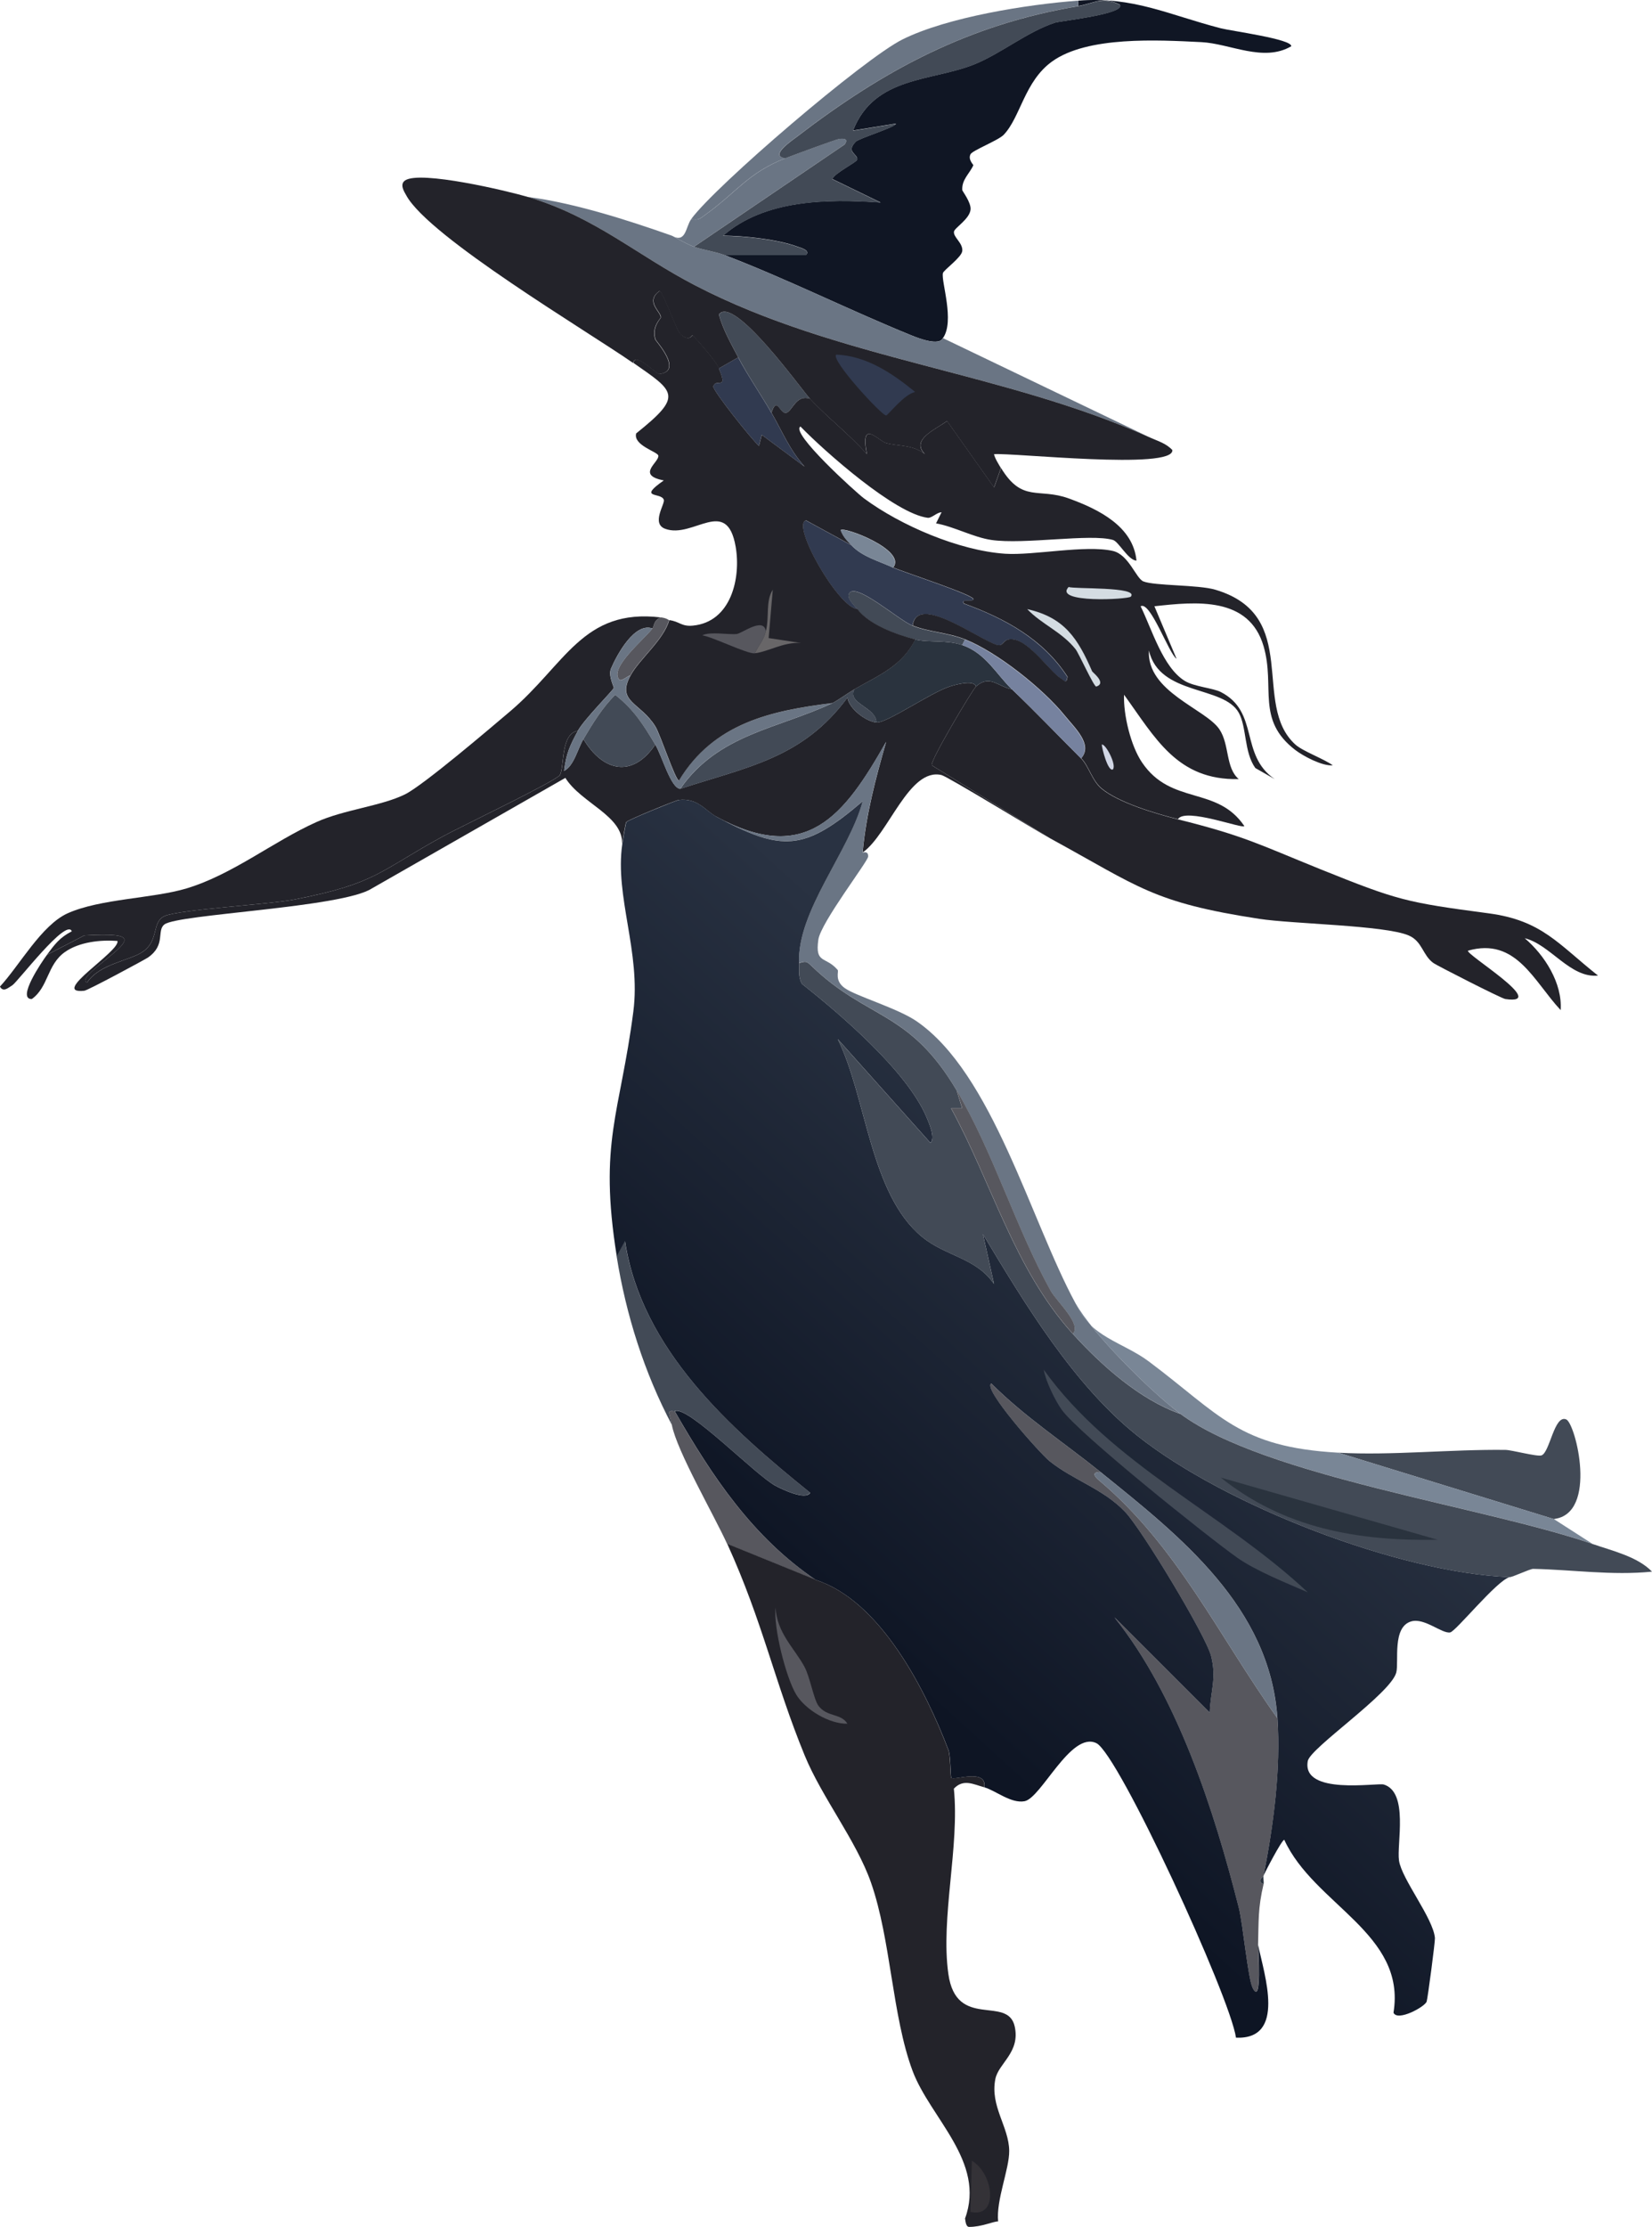
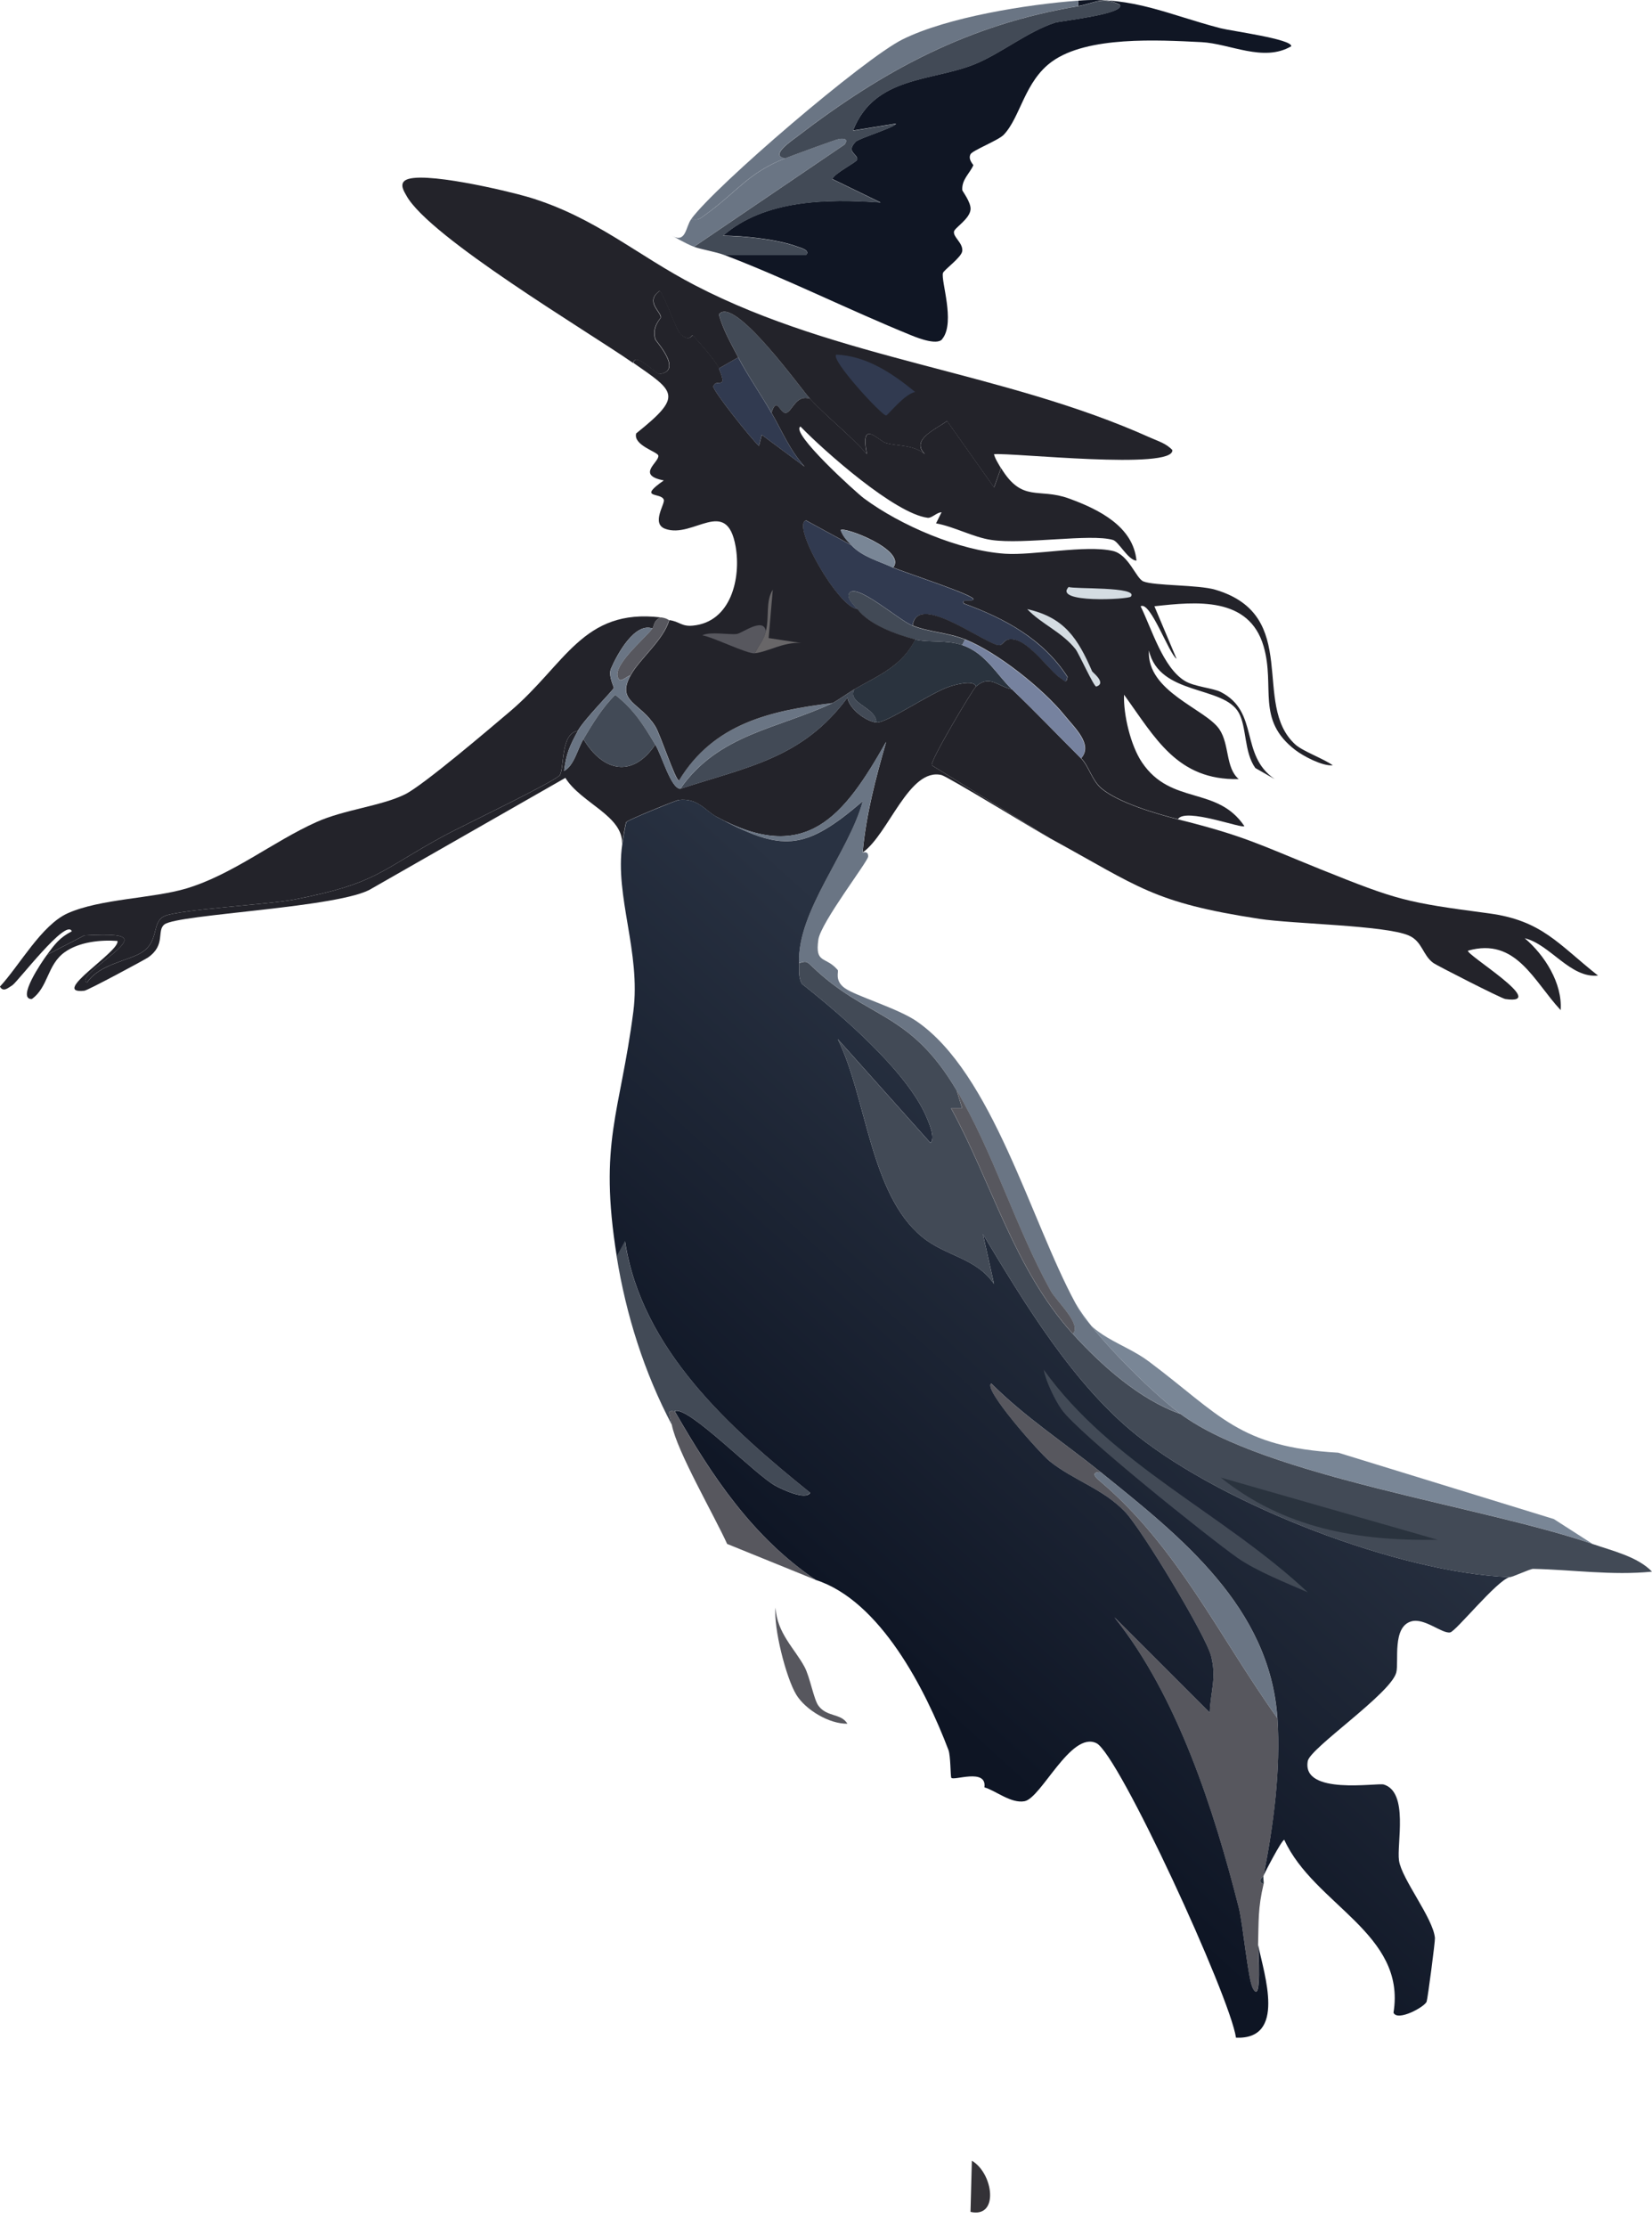
<svg xmlns="http://www.w3.org/2000/svg" id="b" viewBox="0 0 267.13 360">
  <defs>
    <style>.e{fill:#d1d6e5;}.f{fill:#57575e;}.g{fill:#76829f;}.h{fill:url(#d);}.i{fill:#6a7584;}.j{fill:#798696;}.k{fill:#343237;}.l{fill:#2a333e;}.m{fill:#101624;}.n{fill:#424a56;}.o{fill:#23232a;}.p{fill:#d4dce2;}.q{fill:#313a50;}.r{fill:#686668;}</style>
    <linearGradient id="d" x1="192.61" y1="198.93" x2="135.2" y2="262.14" gradientUnits="userSpaceOnUse">
      <stop offset="0" stop-color="#293242" />
      <stop offset="1" stop-color="#0e1524" />
    </linearGradient>
  </defs>
  <g id="c">
    <path class="o" d="M163.63,111.42c3.79,3.61,7.47,7.48,11.18,11.18,1.25,1.24,1.75,3.61,3.35,4.92,2.74,2.24,8.65,4.01,12.29,4.92,10.77,2.67,13.28,4.12,23.02,8.05,12.62,5.08,13.88,5.37,27.27,7.15,8.59,1.15,11.21,4.95,17.66,10.06-4.5.45-7.69-5.01-11.85-6.04,3.21,2.72,6.11,7.27,5.81,11.62-4.35-4.64-7.18-11.82-14.98-9.61-.46.57,13.25,8.86,6.04,7.82-.65-.09-11.09-5.43-11.62-5.81-1.79-1.28-1.78-3.51-4.02-4.47-3.86-1.65-18.72-1.85-24.14-2.68-17.23-2.64-19.39-5.13-33.75-12.97l-19.22-11.85c-.34-.65,6.61-12.26,7.15-12.74,2.23-1.98,3.48,0,5.81.45Z" />
    <path class="o" d="M106.85,99.8c-1.17.47-1.07,1.42-1.34,1.79-2.9-1.04-5.75,4.24-6.71,6.48-.49,1.15.5,2.98.45,3.13-.15.43-4.8,5.08-5.81,6.93-2.81.43-2.16,5.85-2.91,7.15-.53.92-16.33,8.5-18.78,9.84-10.56,5.77-10.8,7.67-24.14,10.28-4.11.8-18.7,1.63-21.01,2.68-2.13.98-.81,3.97-3.58,5.81-2.11,1.41-6.9,1.89-8.94,4.92-1.22-.3,1.66-2.58,1.79-2.68,5.12-4.16,6.95-5.42-2.24-4.92l-6.04,3.13c1.29-1.74,2.05-2.77,4.02-3.8-.86-2.22-8.79,8.22-9.61,8.72-.66.4-1.46,1.2-2.01.22,3.14-3.38,6.71-9.94,10.95-11.85,5.29-2.37,13.76-2.38,19.22-4.02,7.46-2.24,14-7.58,21.01-10.73,4.5-2.02,10.43-2.57,14.31-4.47,2.96-1.46,13.79-10.7,16.99-13.41,8.97-7.6,11.75-16.7,24.37-15.2Z" />
    <path class="o" d="M157.82,110.97c-.55.49-7.49,12.09-7.15,12.74l19.22,11.85c-2.56-1.4-16.66-10.05-17.66-10.28-5.26-1.22-8.57,9.63-12.74,12.52.56-6.18,2.1-11.95,3.8-17.88-6.78,11.96-12.91,20.02-27.5,12.07-1.71-.92-2.96-3.04-6.04-2.68-.46.05-8.21,3.21-8.49,3.58-.11.14-.59,3.01-.67,3.58.24-4.6-6.64-6.64-9.17-10.73l-31.3,17.88c-4.81,3.11-31.35,4.13-33.53,5.81-1.31,1.01.28,3.32-2.68,5.36-.48.33-9.7,5.3-10.28,5.36-5.73.6,5.84-6.39,5.36-8.05-2.75-.21-6.18.16-8.49,1.79-2.91,2.05-2.65,5.67-5.36,7.6-2.49.03,1.61-6.01,2.46-7.15l6.04-3.13c9.19-.5,7.35.76,2.24,4.92-.13.1-3.01,2.39-1.79,2.68,2.04-3.02,6.83-3.51,8.94-4.92,2.76-1.84,1.44-4.84,3.58-5.81,2.31-1.06,16.9-1.88,21.01-2.68,13.34-2.61,13.58-4.52,24.14-10.28,2.45-1.34,18.25-8.92,18.78-9.84.75-1.31.09-6.73,2.91-7.15-1.3,2.38-1.9,3.7-2.24,6.48,1.6-.79,2.22-3.62,3.13-5.14,3.17,5.29,7.95,6.33,11.62.89,1.1,1.83,2.48,6.99,4.02,7.15,10.87-3.56,19.8-4.92,27.05-14.75.27,1.83,3.03,3.88,4.69,4.02s8.75-4.81,11.85-5.81c.61-.2,3.91-1.19,4.25,0Z" />
    <path class="f" d="M108.19,100.24c-.96,3.28-4.8,6.26-6.26,8.94-.43.06-1.45,1.03-1.79.67-1.72-1.85,4.08-6.56,5.36-8.27.28-.37.17-1.31,1.34-1.79.99.12,1.27.44,1.34.45Z" />
    <path class="l" d="M155.58,104.27c3.83,1.31,5.57,4.79,8.05,7.15-2.33-.45-3.58-2.43-5.81-.45-.33-1.19-3.64-.2-4.25,0-3.1,1-10.19,5.95-11.85,5.81-.06-2.48-4.81-3.05-3.58-5.36,3.78-2.18,7.69-3.7,9.84-8.05,2.08.53,5.09.04,7.6.89Z" />
    <path class="n" d="M141.73,116.79c-1.67-.14-4.43-2.2-4.69-4.02-7.25,9.83-16.18,11.19-27.05,14.75,6.16-8.88,15.82-9.72,24.59-13.86.82-.38,2.57-1.65,3.58-2.24-1.23,2.32,3.52,2.88,3.58,5.36Z" />
    <path class="i" d="M105.51,101.59c-1.28,1.71-7.09,6.42-5.36,8.27.33.36,1.35-.61,1.79-.67-2.35,4.33,1.61,4.32,4.02,8.27.8,1.3,3.21,8.66,3.8,8.72,5.61-9.25,14.81-11.29,24.81-12.52-8.77,4.14-18.43,4.98-24.59,13.86-1.55-.16-2.92-5.32-4.02-7.15-1.9-3.15-3.45-5.65-6.48-8.05-2.11,2.1-3.63,4.62-5.14,7.15-.91,1.52-1.53,4.35-3.13,5.14.34-2.78.94-4.1,2.24-6.48,1.01-1.85,5.66-6.5,5.81-6.93.05-.15-.94-1.98-.45-3.13.96-2.24,3.81-7.52,6.71-6.48Z" />
    <path class="m" d="M152.46,54.64c-.57,1.32-3.86.08-5.14-.45-10.01-4.07-20.25-9.19-30.18-12.97h13.19c.75-.76-.85-1.16-1.34-1.34-3.29-1.21-8.54-1.75-12.07-1.79,6.69-5.84,16.82-5.98,25.48-5.36l-7.82-3.8c.39-.98,3.94-2.7,4.02-3.13.17-.93-1.92-1.19-.22-2.91.55-.55,6.61-2.4,6.48-2.91l-6.93,1.12c3.48-8.86,12.77-7.93,19.67-10.73,4.28-1.74,8.47-5.22,12.97-6.71.88-.29,11.47-1.4,10.51-2.91-2.77-1.43-4.35-.17-6.71.22V.1c8.94-.68,14.57,2.28,23.02,4.47,1.6.42,11.61,1.76,11.4,2.91-4.49,2.63-9.9-.44-14.53-.67-7.05-.35-18.42-.99-24.14,3.13-4.47,3.22-5.09,8.98-7.82,11.85-.85.89-5.04,2.52-5.36,3.13-.46.87.48,1.7.45,1.79-.62,1.39-1.89,2.3-1.79,4.02.01.17,1.44,1.98,1.34,3.13-.13,1.54-2.59,2.97-2.68,3.58-.14.91,1.47,1.83,1.34,3.13-.1,1.04-3.02,3.08-3.13,3.58-.31,1.33,1.96,7.77,0,10.51Z" />
-     <path class="i" d="M108.64,38.1c.21.07,2.24,1.3,3.58,1.79,1.25.46,3.44.78,4.92,1.34,9.93,3.77,20.17,8.89,30.18,12.97,1.28.52,4.57,1.77,5.14.45l33.53,16.09c-23.67-10.65-50.36-12.59-73.55-24.59-9.51-4.92-16.18-11.04-27.05-14.31,7.41.96,16.03,3.71,23.25,6.26Z" />
    <path class="i" d="M174.36.1v.89c-17.66,2.97-31.3,10.22-45.38,21.01-.93.71-4.68,3.19-2.01,3.58-6.11,2.43-7.74,5.41-12.97,9.17-.84.6-1,.89-2.24.67,3.92-5.39,27.99-25.99,34.2-29.06,7.29-3.61,20.15-5.64,28.39-6.26Z" />
    <path class="i" d="M112.22,39.89c-1.33-.49-3.37-1.72-3.58-1.79,2.3,1.3,2.21-1.42,3.13-2.68,1.24.22,1.39-.07,2.24-.67,5.23-3.76,6.86-6.73,12.97-9.17,1.04-.41,8.26-3.08,8.72-3.13.76-.08,1.53-.03.89.89l-24.37,16.54Z" />
    <path class="q" d="M137.7,88.17c1.81,1.87,4.44,2.53,6.71,3.58,1.43.66,13.24,4.5,12.97,5.14-.22.52-1.99-.19-1.56.67,6.62,2.41,12.8,5.74,16.77,11.85-.16,1.3-.57.55-1.12.22-1.65-.99-4.9-5.86-7.6-6.26-1.85-.27-1.51,1.26-2.68.89-3.17-.98-12.89-8.36-13.64-3.13-2.28-.92-9.33-7.22-10.28-5.14-.35.75.94,1.91,1.34,2.46-3.08-.22-10.76-13.74-8.27-14.31l7.38,4.02Z" />
    <path class="n" d="M131,64.48c-2.25-.77-2.83,1.84-3.8,2.24-1.06.44-1.55-2.89-2.46,0-1.67-2.9-3.86-6.08-5.36-8.94-1.16-2.21-2.47-4.5-3.13-6.93,2.37-3.28,13.38,12.16,14.75,13.64Z" />
    <path class="q" d="M124.74,66.71c1.79,3.12,2.89,5.93,5.36,8.72l-6.93-5.14-.45,1.79c-1.14-.99-7.54-9.03-7.38-9.61.41-1.45,2.47.81.89-2.91l3.13-1.79c1.5,2.86,3.7,6.04,5.36,8.94Z" />
    <path class="g" d="M174.81,122.6c-3.71-3.69-7.39-7.57-11.18-11.18-2.48-2.36-4.22-5.85-8.05-7.15l.45-.89c5.14,2.03,12.6,7.97,16.09,12.29,1.63,2.02,4.62,4.7,2.68,6.93Z" />
    <path class="n" d="M147.54,101.14c2.55,1.04,5.72,1.14,8.49,2.24l-.45.89c-2.51-.86-5.52-.36-7.6-.89-3.02-.77-7.5-2.39-9.39-4.92-.41-.54-1.69-1.71-1.34-2.46.95-2.08,8.01,4.22,10.28,5.14Z" />
    <path class="o" d="M116.24,59.56c1.58,3.71-.49,1.46-.89,2.91-.16.58,6.23,8.62,7.38,9.61l.45-1.79,6.93,5.14c-2.47-2.78-3.57-5.6-5.36-8.72.91-2.89,1.4.44,2.46,0,.97-.4,1.56-3.01,3.8-2.24,2.87,3.09,6.37,5.75,9.17,8.94-1.13-5.89,1.9-2.11,3.13-1.79,2.04.53,4.29.22,6.26,1.79-2.32-2.33,1.55-3.9,3.58-5.36l7.6,10.73,1.12-3.13c3.44,5.66,6.06,3.15,10.95,4.92s10.43,4.55,10.95,10.06c-1.38-.1-2.87-3.08-3.8-3.35-3.64-1.06-14.39.78-19.67,0-2.92-.43-6-2.15-8.94-2.68l.89-1.79c-.72-.02-1.6.98-2.24.89-5.3-.67-16.64-10.71-20.57-14.75-1.74.94,8.96,10.64,10.28,11.62,5.93,4.39,15.39,8.44,22.8,8.94,4.56.31,13.04-1.47,17.44-.45,2.57.6,3.73,4.43,4.92,4.92,1.78.73,8.88.53,11.62,1.34,14.03,4.15,5.77,18.54,12.97,25.04,1.2,1.08,4.65,2.32,6.04,3.35-1.7.16-4.78-1.5-6.04-2.46-6.43-4.92-3.22-10.16-5.14-16.77-2.36-8.09-10.9-7.23-17.66-6.48l3.58,8.49c-1.26-.84-4.23-9.39-5.81-8.49,1.81,3.67,3.59,9.89,7.15,12.07,1.53.94,4.54,1.14,5.81,1.79,6.3,3.23,3,10.17,8.72,14.08l-3.13-1.79c-1.84-2.55-1.38-6.6-2.68-8.94-2.48-4.45-12.83-2.7-14.53-10.06-.37,6.68,9.17,9.42,11.4,12.74,1.66,2.47.97,6.23,3.13,8.05-9.96.22-13.48-6.65-18.55-13.64-.12,3.24,1.08,8.26,2.91,10.95,4.72,6.98,12.11,3.73,16.54,10.28-.16.53-9.55-3.05-10.73-1.12-3.64-.9-9.56-2.68-12.29-4.92-1.61-1.31-2.11-3.67-3.35-4.92,1.94-2.23-1.05-4.91-2.68-6.93-3.5-4.33-10.95-10.26-16.09-12.29-2.77-1.1-5.94-1.2-8.49-2.24.74-5.23,10.47,2.14,13.64,3.13,1.17.36.84-1.17,2.68-.89,2.7.4,5.95,5.27,7.6,6.26.55.33.96,1.07,1.12-.22-3.96-6.11-10.14-9.43-16.77-11.85-.42-.86,1.34-.15,1.56-.67.27-.65-11.54-4.48-12.97-5.14,2.21-2.84-8.05-6.68-8.49-6.04.46,1.15.97,1.62,1.79,2.46l-7.38-4.02c-2.49.57,5.19,14.09,8.27,14.31,1.88,2.53,6.36,4.14,9.39,4.92-2.15,4.35-6.06,5.87-9.84,8.05-1.01.58-2.76,1.85-3.58,2.24-10.01,1.23-19.2,3.27-24.81,12.52-.59-.06-3-7.41-3.8-8.72-2.41-3.95-6.38-3.94-4.02-8.27,1.46-2.68,5.3-5.66,6.26-8.94,1.66.22,1.96,1.07,3.8.89,6.19-.58,7.8-7.68,6.93-12.74-1.43-8.28-6.88-1.24-11.4-2.91-2.3-.85,0-4.02-.22-4.69-.43-1.27-4.34-.1,0-3.13-4.58-.87-.68-2.96-.89-4.02-.13-.62-4.1-1.66-3.58-3.58,7.64-6.11,6.31-6.69-.45-11.4.32-1.87,3.71,1.86,4.25,1.79,3.86-.51-.57-5.27-.67-5.59-.65-2.09.91-3.39.89-3.58-.06-.97-2.57-2.57-.22-4.25.54.02,2.69,6.29,3.35,6.93,1.46,1.41,1.94.15,2.01.22,1.06,1.15,3.72,4.12,4.25,5.36Z" />
    <path class="f" d="M123.84,102.03c-.38,1.53-1.15,2.24-1.79,3.58-1.25.11-6.71-2.62-8.49-2.91,1.22-.65,4.39-.06,5.59-.22.85-.12,4.35-2.8,4.69-.45Z" />
    <path class="r" d="M122.05,105.61c.64-1.34,1.41-2.05,1.79-3.58.59-2.38-.08-4.81,1.12-6.71l-.67,7.82,5.81.89c-2.86-.59-5.95,1.39-8.05,1.56Z" />
    <path class="j" d="M144.41,91.75c-2.27-1.04-4.89-1.71-6.71-3.58-.82-.84-1.33-1.31-1.79-2.46.44-.64,10.71,3.2,8.49,6.04Z" />
    <path class="p" d="M166.09,98.46c6.06,1.35,8.21,4.78,10.51,10.06.08.18,2.4,1.91.67,2.46-.36.11-2.82-5.36-3.35-6.04-2.27-2.84-5.44-3.99-7.82-6.48Z" />
    <path class="p" d="M172.8,94.88c.81.37,11.43-.09,10.06,1.56-.38.46-12.59,1.11-10.06-1.56Z" />
-     <path class="e" d="M178.16,120.36c.57-.22,2.45,3.27,1.79,4.02-.81.39-1.79-3.49-1.79-4.02Z" />
    <path class="o" d="M85.39,31.84c10.87,3.26,17.54,9.39,27.05,14.31,23.18,12,49.88,13.94,73.55,24.59,1.27.57,2.58.93,3.58,2.01.32,3.28-25.93.4-28.84.67.15.68.75,1.62,1.12,2.24l-1.12,3.13-7.6-10.73c-2.02,1.46-5.9,3.04-3.58,5.36-1.97-1.57-4.22-1.25-6.26-1.79-1.23-.32-4.26-4.11-3.13,1.79-2.79-3.2-6.3-5.85-9.17-8.94-1.37-1.48-12.38-16.91-14.75-13.64.66,2.43,1.97,4.72,3.13,6.93l-3.13,1.79c-.53-1.25-3.19-4.22-4.25-5.36-.07-.07-.55,1.19-2.01-.22-.66-.64-2.82-6.91-3.35-6.93-2.35,1.68.17,3.28.22,4.25.01.18-1.55,1.49-.89,3.58.1.32,4.53,5.07.67,5.59-.54.07-3.93-3.66-4.25-1.79-7.42-5.17-32.91-20.29-36.66-27.05-.35-.63-1.15-1.82-.22-2.46,2.42-1.66,16.54,1.68,19.9,2.68Z" />
    <path class="q" d="M135.24,57.32c4.92.23,9.04,3.01,12.74,6.04-1.81.38-4.38,3.76-4.69,3.8-.64.09-9.16-9.14-8.05-9.84Z" />
    <path class="n" d="M117.14,41.23c-1.48-.56-3.67-.88-4.92-1.34l24.37-16.54c.64-.93-.13-.98-.89-.89-.46.05-7.68,2.72-8.72,3.13-2.66-.39,1.09-2.87,2.01-3.58,14.08-10.79,27.72-18.05,45.38-21.01,2.35-.4,3.93-1.66,6.71-.22.97,1.51-9.63,2.61-10.51,2.91-4.49,1.49-8.69,4.97-12.97,6.71-6.9,2.8-16.2,1.87-19.67,10.73l6.93-1.12c.13.5-5.93,2.35-6.48,2.91-1.7,1.72.4,1.98.22,2.91-.08.43-3.63,2.15-4.02,3.13l7.82,3.8c-8.66-.62-18.8-.47-25.48,5.36,3.53.04,8.78.58,12.07,1.79.49.18,2.09.58,1.34,1.34h-13.19Z" />
    <path class="f" d="M177.94,237.95c-1.5-.01-.95.73-.22,1.34,12.68,10.69,19.32,25.12,28.84,38.45.57,8.34-.62,17.29-2.24,25.48-.01.07-1.22.89,0,1.34-.92,3.9-.78,5.96-.89,9.84-.02.56.65,10.07-.89,6.93-.77-1.56-1.54-10.23-2.24-12.97-3.98-15.72-9.95-34.28-20.12-46.94l15.42,15.42c.12-3.42,1.16-5.55.22-9.17-.87-3.37-11.23-20.47-13.86-23.25-3.6-3.79-8.39-5.13-12.29-8.27-1.49-1.2-10.86-11.71-9.39-12.52,5.38,5.38,11.76,9.56,17.66,14.31Z" />
    <path class="i" d="M139.49,137.8c0,.06.95-.36.89.67-.04.78-7.66,10.67-8.05,13.41-.57,4.01,1.17,2.61,3.13,4.92.2.24-.56,1.69,1.12,2.91,1.8,1.3,8.58,3.27,11.62,5.36,12.29,8.43,18.45,32.23,25.71,45.6,2.53,4.65,12.09,14.25,16.99,17.88-6.6-2.32-12.8-7.84-17.44-12.97,1.5-1.53-2.63-5.22-3.58-6.93-5.63-10.17-9.25-22.33-15.2-32.41-7.69-13.02-14.46-11.4-23.47-20.12-.8-.77-.94-.77-2.01-.45-.35-8.36,8.13-18.04,10.28-26.15-9.46,8.1-13.03,8.19-23.7,2.46,14.59,7.95,20.71-.11,27.5-12.07-1.7,5.94-3.25,11.7-3.8,17.88Z" />
-     <path class="n" d="M251.26,245.55l-34.87-10.73c8.62.48,18.17-.56,27.05-.45,1,.01,5.09,1.12,5.81.89,1.36-.43,2.07-6.68,4.02-5.81,1.51.67,5.17,15.26-2.01,16.09Z" />
    <path class="j" d="M216.39,234.82l34.87,10.73,6.26,4.02c-17.47-6.05-52.97-10.9-66.62-21.01-4.9-3.63-14.46-13.23-16.99-17.88,2.27,5.44,7.73,6.3,11.85,9.39,11.54,8.64,14.52,13.85,30.63,14.75Z" />
    <path class="n" d="M109.09,228.11c-.18.09-.76-.18-.89.22-.03.1.36,1.54.45,2.01-4.46-8.43-7.42-17.78-8.94-27.27l1.34-2.46c2.67,17.5,16.94,30.18,29.95,40.68-.81,1.28-4.64-.62-5.59-1.12-3.21-1.67-14.25-13.1-16.32-12.07Z" />
    <path class="f" d="M109.09,228.11c6.05,10.53,12.54,20.31,22.8,27.27l-14.31-5.81c-2.13-4.68-8.11-14.98-8.94-19.22-.09-.47-.48-1.91-.45-2.01.13-.41.72-.14.89-.22Z" />
    <path class="l" d="M204.32,304.56c-1.22-.45-.01-1.28,0-1.34-.11.36.09.95,0,1.34Z" />
    <path class="i" d="M177.94,237.95c13,10.47,27.39,21.83,28.61,39.79-9.51-13.33-16.16-27.76-28.84-38.45-.72-.61-1.28-1.35.22-1.34Z" />
    <path class="h" d="M115.79,131.99c10.67,5.73,14.24,5.64,23.7-2.46-2.15,8.11-10.64,17.79-10.28,26.15.05,1.2-.15,2.2.45,3.35,6.31,4.97,16.93,14.08,20.12,21.46.35.82,1.56,3.49.67,4.25l-14.98-16.77c4.68,9.5,5.21,25.04,13.64,31.97,3.83,3.15,8.68,3.33,11.62,7.6l-1.79-8.05c6.72,11.18,14.69,24.43,25.04,32.64,14.15,11.22,42.2,22.1,60.13,22.8-2.13.6-8.68,8.76-9.61,8.94-1.3.26-4.13-2.37-6.26-1.79-3.17.86-2.01,6.52-2.46,8.27-.87,3.4-13.92,12.2-14.31,14.31-1.03,5.6,11.24,3.48,12.29,3.8,4.06,1.24,2.07,9.62,2.46,12.29.44,3.01,5.53,9.31,5.81,12.52.05.52-1.17,9.79-1.34,10.28-.29.85-4.73,3.27-5.36,1.79,2.09-12.82-12.86-17.44-17.66-27.94-.38-.06-3.25,5.46-3.35,5.81,1.61-8.2,2.8-17.14,2.24-25.48-1.23-17.96-15.61-29.32-28.61-39.79-5.9-4.75-12.28-8.93-17.66-14.31-1.47.8,7.9,11.32,9.39,12.52,3.9,3.14,8.7,4.48,12.29,8.27,2.63,2.77,12.99,19.88,13.86,23.25.93,3.62-.1,5.74-.22,9.17l-15.42-15.42c10.17,12.66,16.14,31.22,20.12,46.94.69,2.73,1.47,11.41,2.24,12.97,1.55,3.14.88-6.37.89-6.93.99,4.82,4.58,15.32-3.58,14.98-.95-6.63-19-45.9-22.58-47.61-4.13-1.98-8.91,8.9-11.62,9.39-2.2.4-4.7-1.75-6.48-2.24.43-3.19-5.05-.99-5.36-1.56-.13-.23-.1-3.55-.45-4.47-3.71-9.76-11.02-24.14-21.46-27.5-10.26-6.96-16.75-16.75-22.8-27.27,2.07-1.03,13.11,10.4,16.32,12.07.95.5,4.78,2.39,5.59,1.12-13.02-10.5-27.29-23.18-29.95-40.68l-1.34,2.46c-2.96-18.52.54-23.01,2.68-39.57,1.24-9.59-3.02-18.6-1.79-27.05.08-.57.56-3.43.67-3.58.28-.36,8.04-3.52,8.49-3.58,3.07-.36,4.33,1.77,6.04,2.68Z" />
    <path class="n" d="M168.77,221.4c11,15.37,29.11,23.24,42.7,35.99-3.42-1.48-8.43-3.49-11.4-5.59-4.84-3.42-25.62-20.06-28.39-23.92-1.07-1.5-2.59-4.6-2.91-6.48Z" />
-     <path class="o" d="M131.89,255.38c10.44,3.35,17.75,17.73,21.46,27.5.35.92.32,4.24.45,4.47.32.57,5.8-1.62,5.36,1.56-1.76-.48-3.37-1.42-4.92.22.95,9.36-2.17,20.86-.89,29.95s9.59,3.38,10.73,8.49c.93,4.19-2.62,5.94-3.13,8.49-.88,4.41,2.2,7.71,2.24,11.62.03,2.92-2.14,7.97-1.79,11.4-.81,0-2.69.9-4.69.89-.63,0-.6-1.34-.67-1.34,3.4-9.2-5.65-16.27-8.49-23.92-3.3-8.87-3.48-21.17-6.71-30.4-2.37-6.78-7.94-13.77-10.73-20.57-4.9-11.95-6.73-21.48-12.52-34.2l14.31,5.81Z" />
    <path class="f" d="M125.41,259.85c.21,4.13,3.11,6.65,4.69,9.61.87,1.62,1.49,5.25,2.24,6.26,1.39,1.88,3.63,1.18,4.69,2.91-2.95.06-6.79-2.26-8.27-4.69-1.67-2.74-3.71-10.87-3.35-14.08Z" />
    <path class="k" d="M157.15,349.27c3.49,2.04,4.44,9.33-.22,8.27l.22-8.27Z" />
    <path class="n" d="M154.69,176.25l.89,2.91h-1.79c6.61,12.1,10.2,25.98,19.67,36.44,4.64,5.12,10.83,10.64,17.44,12.97,13.65,10.11,49.14,14.96,66.62,21.01,3.12,1.08,7.29,2.04,9.61,4.47-6.5.65-12.88-.32-19.22-.45-.5,0-3.38,1.36-3.8,1.34-17.93-.7-45.98-11.58-60.13-22.8-10.35-8.21-18.32-21.46-25.04-32.64l1.79,8.05c-2.95-4.27-7.79-4.45-11.62-7.6-8.42-6.92-8.96-22.47-13.64-31.97l14.98,16.77c.89-.76-.32-3.43-.67-4.25-3.19-7.38-13.81-16.49-20.12-21.46-.6-1.15-.4-2.15-.45-3.35,1.08-.33,1.21-.33,2.01.45,9.01,8.72,15.78,7.1,23.47,20.12Z" />
    <path class="l" d="M197.39,238.84l35.1,10.06c-12.94.23-24.84-1.85-35.1-10.06Z" />
    <path class="f" d="M173.47,215.59c-9.47-10.46-13.06-24.34-19.67-36.44h1.79l-.89-2.91c5.95,10.08,9.57,22.25,15.2,32.41.95,1.71,5.07,5.4,3.58,6.93Z" />
    <path class="n" d="M105.96,120.36c-3.67,5.44-8.45,4.4-11.62-.89,1.51-2.53,3.03-5.05,5.14-7.15,3.04,2.39,4.59,4.9,6.48,8.05Z" />
  </g>
</svg>